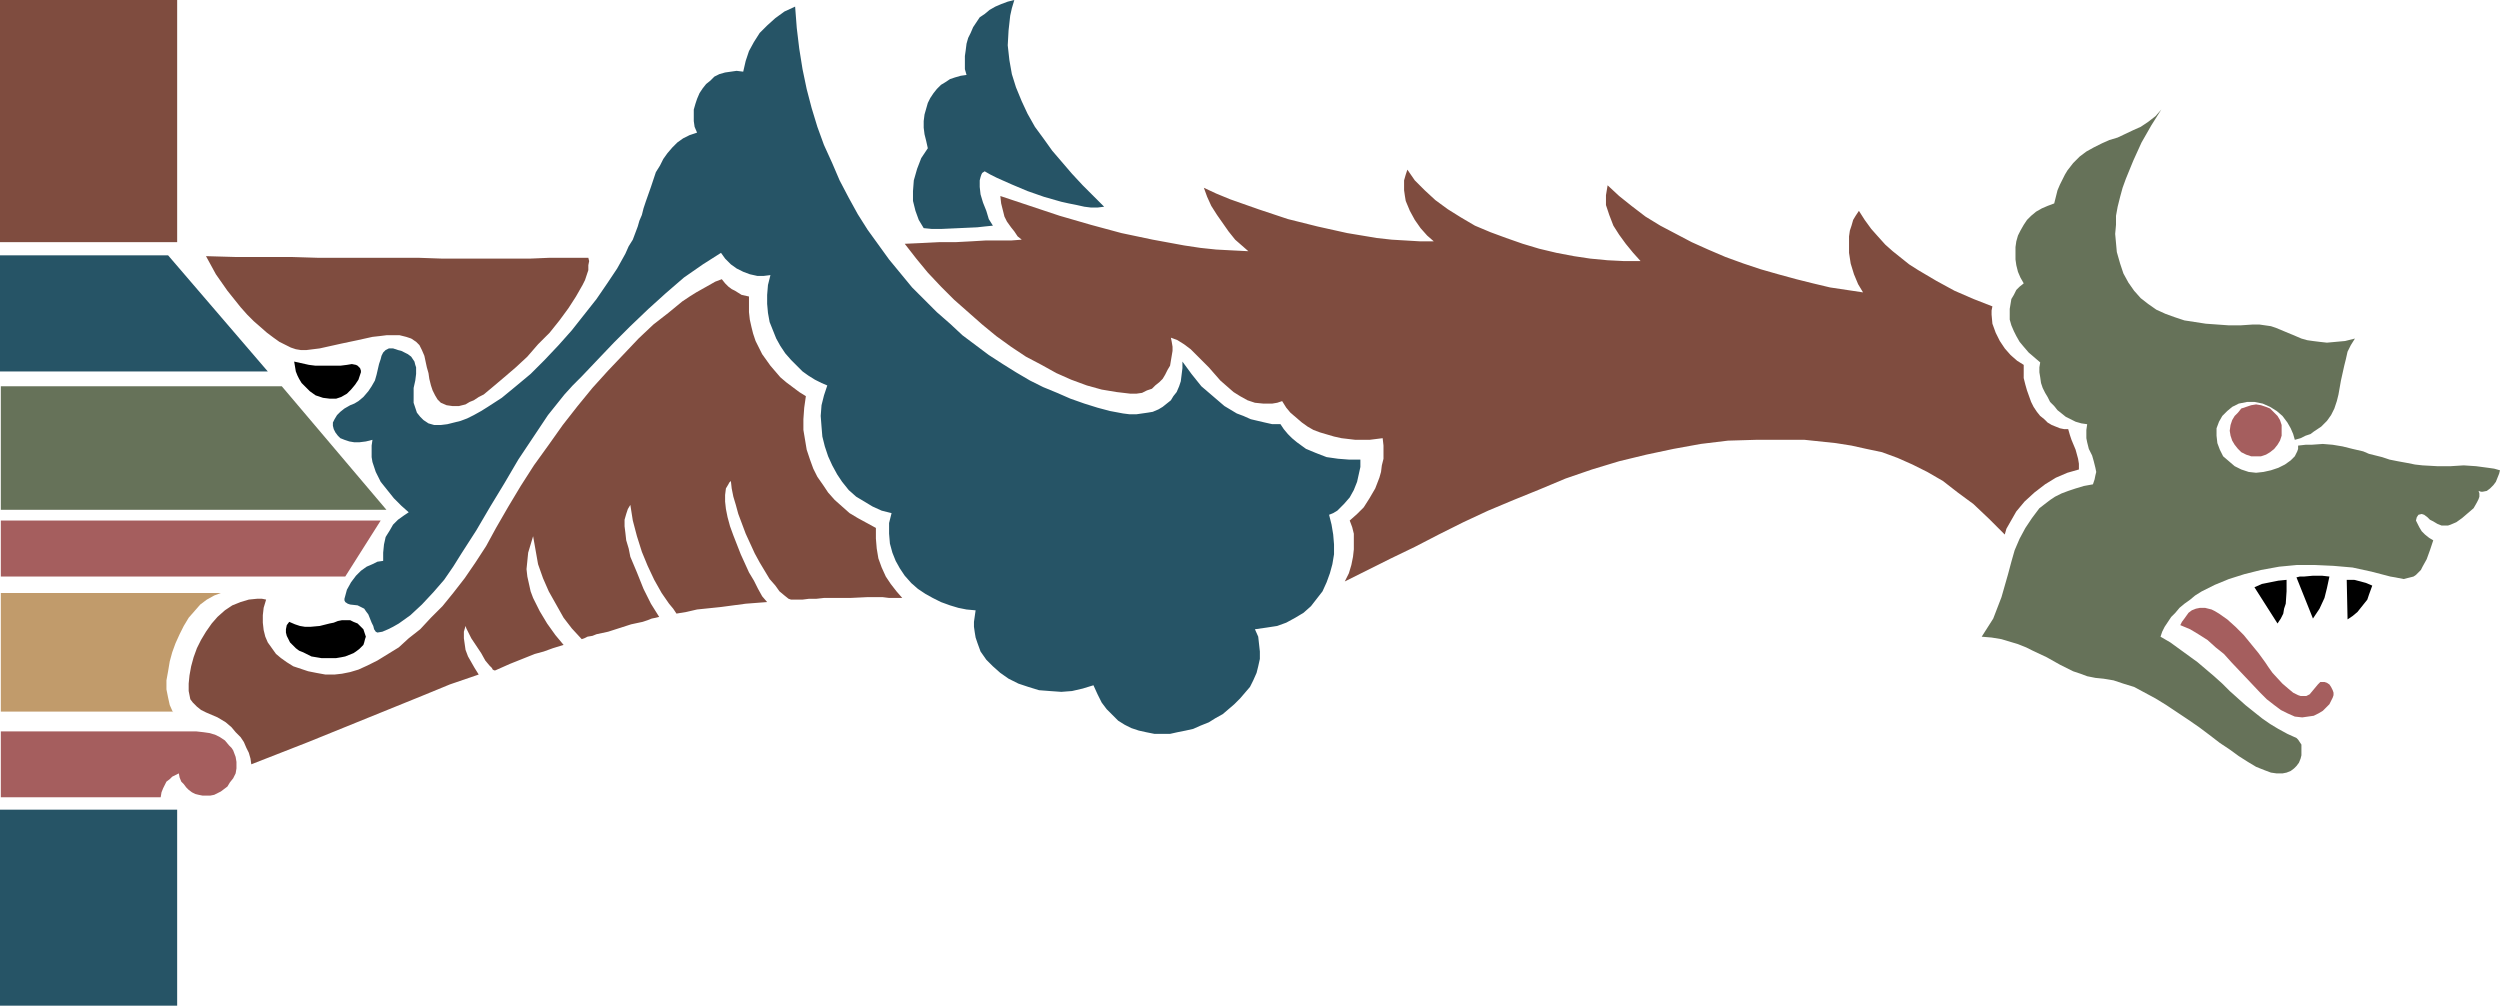
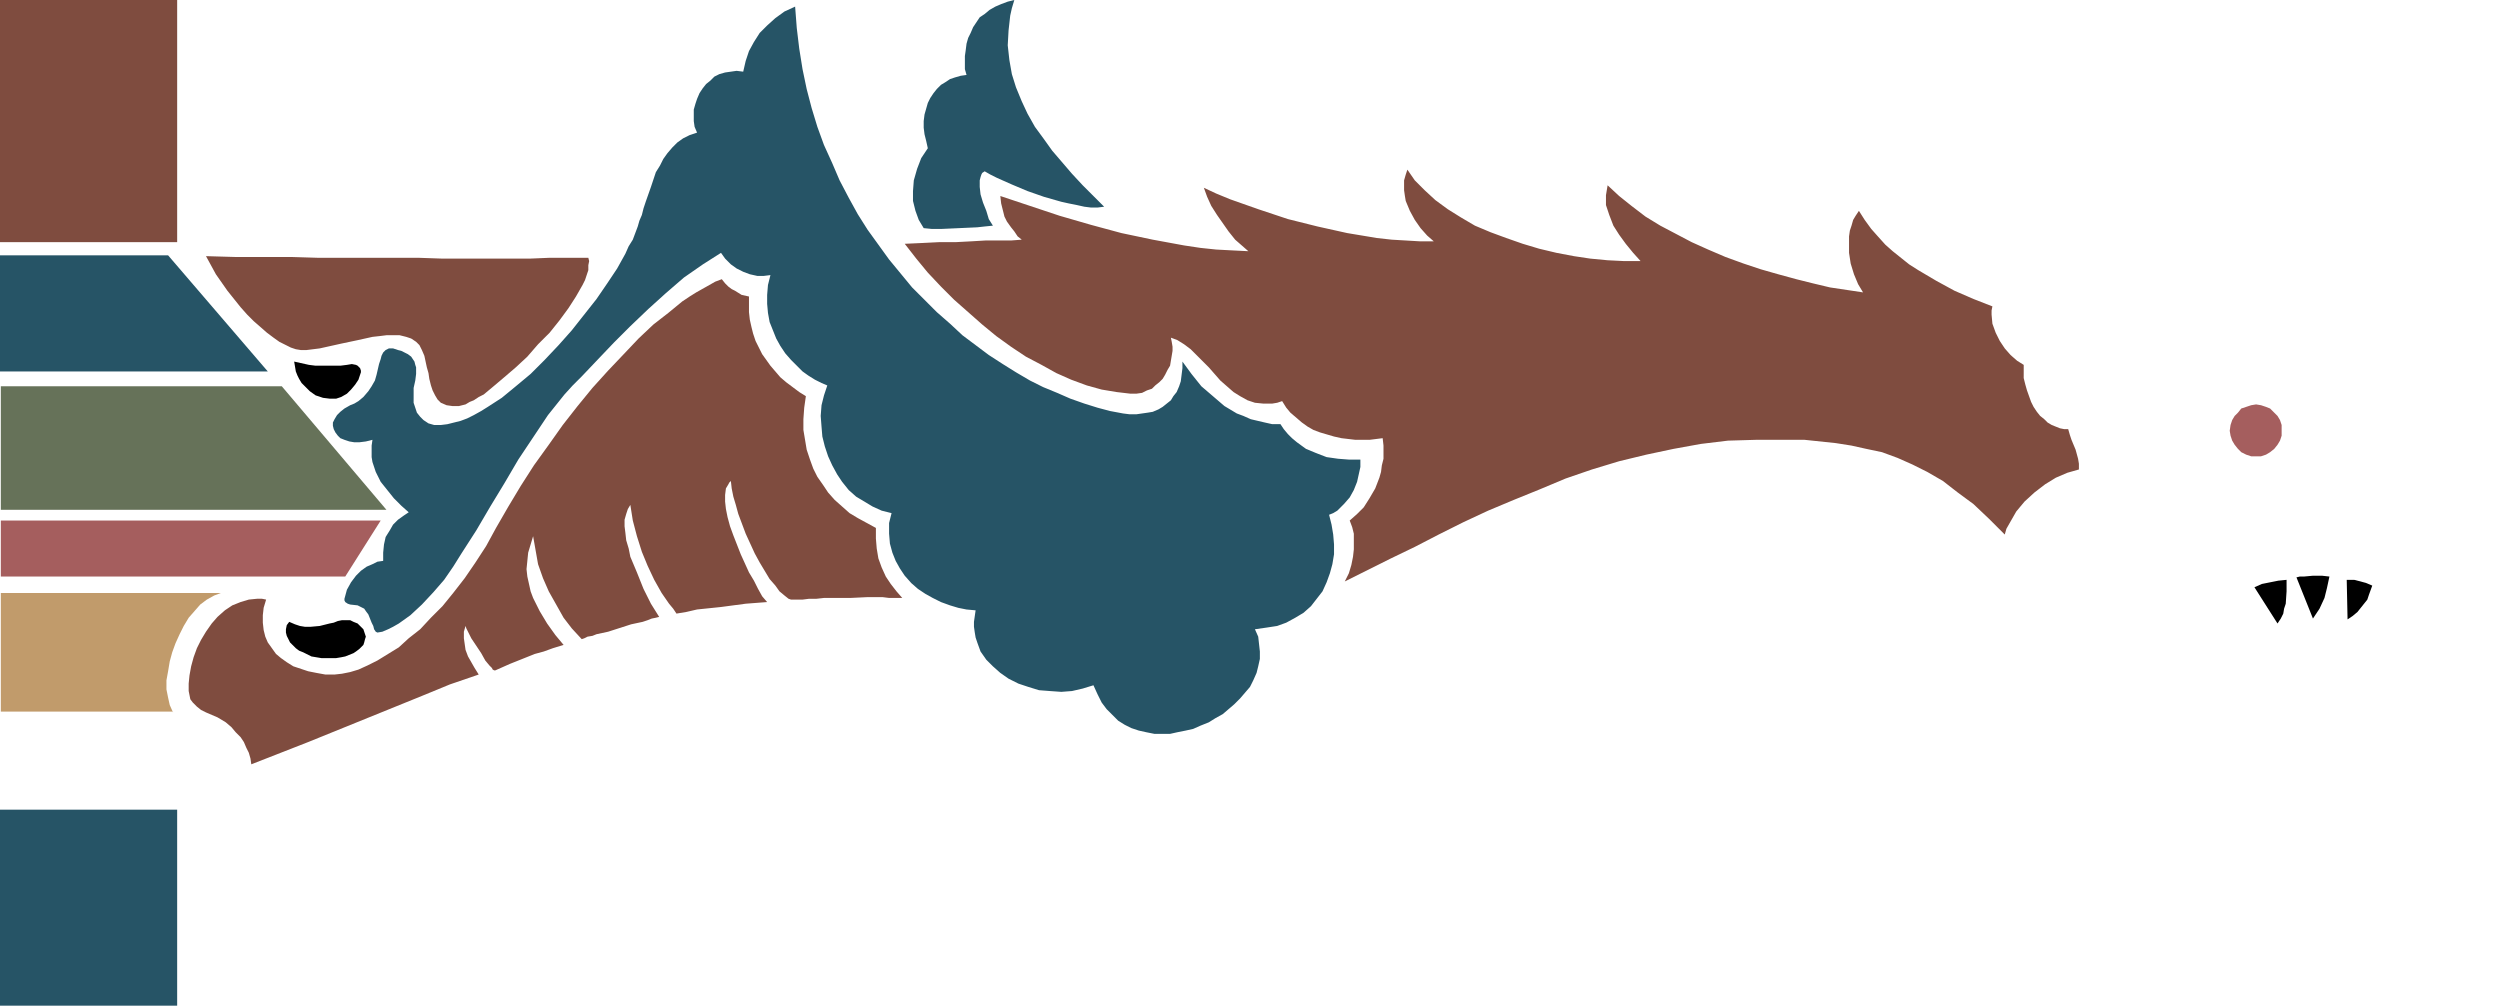
<svg xmlns="http://www.w3.org/2000/svg" xmlns:ns1="http://sodipodi.sourceforge.net/DTD/sodipodi-0.dtd" xmlns:ns2="http://www.inkscape.org/namespaces/inkscape" version="1.0" width="129.724mm" height="52.183mm" id="svg20" ns1:docname="Gargoyle 01.wmf">
  <ns1:namedview id="namedview20" pagecolor="#ffffff" bordercolor="#000000" borderopacity="0.25" ns2:showpageshadow="2" ns2:pageopacity="0.0" ns2:pagecheckerboard="0" ns2:deskcolor="#d1d1d1" ns2:document-units="mm" />
  <defs id="defs1">
    <pattern id="WMFhbasepattern" patternUnits="userSpaceOnUse" width="6" height="6" x="0" y="0" />
  </defs>
  <path style="fill:#c19b6b;fill-opacity:1;fill-rule:evenodd;stroke:none" d="M 0.162,116.301 H 43.309 l -1.293,0.485 -1.454,0.808 -1.293,0.969 -1.131,1.292 -1.131,1.292 -0.97,1.615 -0.808,1.615 -0.808,1.777 -0.646,1.777 -0.485,1.777 -0.323,1.938 -0.323,1.777 v 1.777 l 0.323,1.615 0.323,1.454 0.646,1.454 v -0.162 H 0.162 Z" id="path1" />
  <path style="fill:#265466;fill-opacity:1;fill-rule:evenodd;stroke:none" d="m 198.929,0 -0.485,1.615 -0.323,1.454 -0.162,1.454 -0.162,1.454 -0.162,2.908 0.323,2.908 0.485,2.746 0.808,2.584 1.131,2.746 1.131,2.423 1.454,2.584 1.778,2.423 1.616,2.261 1.939,2.261 1.939,2.261 2.101,2.261 4.202,4.2 -1.293,0.162 h -1.293 l -1.293,-0.162 -1.454,-0.323 -1.616,-0.323 -1.454,-0.323 -3.394,-0.969 -3.232,-1.131 -3.07,-1.292 -2.909,-1.292 -1.293,-0.646 -1.131,-0.646 -0.485,0.323 -0.162,0.323 -0.162,0.485 -0.162,0.646 v 1.292 l 0.162,1.454 0.485,1.615 0.646,1.615 0.485,1.615 0.808,1.292 -1.616,0.162 -1.454,0.162 -3.555,0.162 -3.555,0.162 h -1.778 l -1.616,-0.162 -0.97,-1.615 -0.646,-1.777 -0.485,-1.938 v -1.938 l 0.162,-2.1 0.646,-2.261 0.808,-2.1 0.646,-0.969 0.646,-0.969 -0.323,-1.454 -0.323,-1.292 -0.162,-1.292 v -1.292 l 0.162,-1.292 0.323,-1.131 0.323,-1.131 0.485,-0.969 0.646,-0.969 0.646,-0.808 0.808,-0.808 0.808,-0.485 0.97,-0.646 0.97,-0.323 1.131,-0.323 1.131,-0.162 -0.323,-1.131 v -1.292 -1.292 l 0.162,-1.131 0.162,-1.292 0.323,-1.131 0.485,-0.969 0.485,-1.131 0.646,-0.969 0.646,-0.969 0.97,-0.646 0.97,-0.808 1.131,-0.646 1.131,-0.485 1.293,-0.485 z" id="path2" />
  <path style="fill:#265466;fill-opacity:1;fill-rule:evenodd;stroke:none" d="M 0,50.074 V 72.85 H 52.52 L 32.966,50.074 Z" id="path3" />
  <path style="fill:#265466;fill-opacity:1;fill-rule:evenodd;stroke:none" d="M 34.744,197.228 H 0 v -38.444 h 34.744 z" id="path4" />
  <path style="fill:#265466;fill-opacity:1;fill-rule:evenodd;stroke:none" d="m 231.896,70.912 v 1.292 l -0.162,1.292 -0.162,1.292 -0.323,0.969 -0.485,1.131 -0.646,0.808 -0.485,0.808 -0.808,0.646 -0.808,0.646 -0.808,0.485 -1.131,0.485 -0.97,0.162 -1.131,0.162 -1.131,0.162 h -1.293 l -1.293,-0.162 -2.586,-0.485 -2.424,-0.646 -2.586,-0.808 -2.747,-0.969 -2.586,-1.131 -2.747,-1.131 -2.586,-1.292 -2.747,-1.615 -2.586,-1.615 -2.747,-1.777 -2.586,-1.938 -2.586,-1.938 -2.424,-2.261 -2.586,-2.261 -2.424,-2.423 -2.424,-2.423 -2.262,-2.746 -2.262,-2.746 -2.101,-2.908 -2.101,-2.908 -1.939,-3.069 -1.778,-3.231 -1.778,-3.392 -1.454,-3.392 -1.616,-3.554 -1.293,-3.554 -1.131,-3.715 -0.97,-3.715 -0.808,-3.877 -0.646,-4.038 -0.485,-4.038 -0.323,-4.2 -2.101,0.969 -1.778,1.292 -1.616,1.454 -1.454,1.454 -1.131,1.777 -0.97,1.777 -0.646,1.938 -0.485,2.1 -1.293,-0.162 -1.131,0.162 -1.131,0.162 -1.131,0.323 -0.97,0.485 -0.808,0.808 -0.808,0.646 -0.646,0.808 -0.646,0.969 -0.485,1.131 -0.323,0.969 -0.323,1.131 v 1.131 1.131 l 0.162,1.131 0.485,1.131 -1.454,0.485 -1.293,0.646 -1.131,0.808 -0.97,0.969 -0.97,1.131 -0.808,1.131 -0.646,1.292 -0.808,1.292 -0.97,2.908 -0.97,2.746 -0.485,1.454 -0.323,1.292 -0.485,1.131 -0.323,1.131 -0.485,1.292 -0.485,1.292 -0.808,1.292 -0.646,1.454 -1.616,2.908 -1.939,2.908 -2.101,3.069 -2.424,3.069 -2.424,3.069 -2.586,2.908 -2.747,2.908 -2.747,2.746 -2.909,2.423 -2.747,2.261 -2.747,1.777 -1.293,0.808 -1.454,0.808 -1.293,0.646 -1.293,0.485 -1.293,0.323 -1.293,0.323 -1.293,0.162 h -1.293 l -1.131,-0.323 -0.97,-0.646 -0.646,-0.646 -0.646,-0.808 -0.323,-0.969 -0.323,-0.969 V 77.534 76.08 l 0.323,-1.454 0.162,-1.292 v -1.292 l -0.162,-0.485 -0.162,-0.646 -0.323,-0.485 -0.323,-0.485 -0.646,-0.485 -0.646,-0.323 -0.646,-0.323 -0.646,-0.162 -0.485,-0.162 -0.485,-0.162 h -0.808 l -0.646,0.323 -0.485,0.485 -0.323,0.646 -0.162,0.646 -0.323,0.969 -0.485,2.1 -0.323,1.131 -0.646,1.131 -0.646,0.969 -0.97,1.131 -0.97,0.808 -0.808,0.485 -0.808,0.323 -1.131,0.646 -0.808,0.646 -0.646,0.646 -0.485,0.808 -0.323,0.646 v 0.646 l 0.162,0.646 0.323,0.646 0.485,0.646 0.485,0.485 0.808,0.323 0.97,0.323 0.97,0.162 h 0.97 l 1.293,-0.162 1.293,-0.323 -0.162,1.131 v 1.131 1.131 l 0.162,0.969 0.323,0.969 0.323,0.969 0.97,1.938 1.293,1.615 1.293,1.615 1.454,1.454 1.454,1.292 -0.97,0.646 -1.131,0.808 -0.97,0.969 -0.646,1.131 -0.808,1.292 -0.323,1.454 -0.162,1.615 v 1.615 l -1.131,0.162 -0.97,0.485 -1.131,0.485 -1.131,0.808 -0.97,0.969 -0.97,1.292 -0.808,1.454 -0.485,1.777 v 0.323 l 0.162,0.323 0.485,0.323 0.485,0.162 1.454,0.162 0.646,0.323 0.646,0.323 0.323,0.485 0.485,0.646 0.323,0.808 0.323,0.808 0.323,0.646 0.162,0.646 0.323,0.485 0.323,0.162 0.97,-0.162 1.131,-0.485 0.97,-0.485 1.131,-0.646 1.131,-0.808 1.131,-0.808 2.262,-2.1 2.262,-2.423 2.101,-2.423 1.778,-2.584 1.616,-2.584 2.909,-4.523 2.747,-4.684 2.747,-4.523 2.747,-4.684 2.909,-4.361 2.909,-4.361 3.232,-4.038 1.616,-1.777 1.778,-1.777 3.07,-3.231 3.232,-3.392 3.232,-3.231 3.555,-3.392 3.394,-3.069 3.555,-3.069 3.717,-2.584 1.778,-1.131 1.778,-1.131 0.808,1.131 1.131,1.131 1.131,0.808 1.293,0.646 1.293,0.485 1.454,0.323 h 1.293 l 1.293,-0.162 -0.485,1.938 -0.162,1.938 v 1.777 l 0.162,1.777 0.323,1.777 0.646,1.615 0.646,1.615 0.808,1.454 0.97,1.454 1.131,1.292 1.131,1.131 1.131,1.131 1.131,0.808 1.293,0.808 1.293,0.646 1.131,0.485 -0.646,1.938 -0.485,1.938 -0.162,2.1 0.162,2.1 0.162,1.938 0.485,1.938 0.646,1.938 0.808,1.777 0.97,1.777 0.97,1.454 1.293,1.615 1.454,1.292 1.616,0.969 1.616,0.969 1.778,0.808 1.939,0.485 -0.485,1.938 v 2.1 l 0.162,1.938 0.485,1.777 0.646,1.615 0.808,1.454 0.97,1.454 1.293,1.454 1.293,1.131 1.454,0.969 1.454,0.808 1.616,0.808 1.778,0.646 1.616,0.485 1.616,0.323 1.778,0.162 -0.162,1.131 -0.162,1.131 v 0.969 l 0.162,1.131 0.162,0.969 0.323,0.969 0.646,1.777 1.131,1.615 1.293,1.292 1.454,1.292 1.616,1.131 1.939,0.969 1.939,0.646 2.101,0.646 2.101,0.162 2.262,0.162 2.101,-0.162 2.101,-0.485 2.101,-0.646 0.808,1.777 0.808,1.615 0.97,1.292 1.131,1.131 1.131,1.131 1.293,0.808 1.293,0.646 1.454,0.485 1.454,0.323 1.616,0.323 h 1.454 1.616 l 1.454,-0.323 1.616,-0.323 1.454,-0.323 1.454,-0.646 1.616,-0.646 1.293,-0.808 1.454,-0.808 1.131,-0.969 1.131,-0.969 1.131,-1.131 0.97,-1.131 0.97,-1.131 0.646,-1.292 0.646,-1.454 0.323,-1.292 0.323,-1.454 v -1.454 l -0.162,-1.454 -0.162,-1.454 -0.646,-1.454 2.262,-0.323 2.101,-0.323 1.778,-0.646 1.778,-0.969 1.616,-0.969 1.454,-1.292 1.131,-1.454 1.131,-1.454 0.808,-1.777 0.646,-1.777 0.485,-1.777 0.323,-1.938 v -1.938 l -0.162,-1.938 -0.323,-1.938 -0.485,-1.938 0.808,-0.323 0.808,-0.485 0.646,-0.646 0.646,-0.646 1.131,-1.292 0.808,-1.454 0.646,-1.615 0.323,-1.454 0.323,-1.454 v -1.454 h -2.262 l -2.101,-0.162 -2.262,-0.323 -2.101,-0.808 -1.939,-0.808 -1.778,-1.292 -0.97,-0.808 -0.808,-0.808 -0.808,-0.969 -0.646,-0.969 h -1.616 l -1.454,-0.323 -2.747,-0.646 -1.454,-0.646 -1.293,-0.485 -2.424,-1.454 -2.262,-1.938 -2.262,-1.938 -1.939,-2.423 z" id="path5" />
  <path style="fill:#667259;fill-opacity:1;fill-rule:evenodd;stroke:none" d="M 0.162,75.757 H 55.267 l 20.523,24.229 H 0.162 Z" id="path6" />
-   <path style="fill:#667259;fill-opacity:1;fill-rule:evenodd;stroke:none" d="m 450.055,86.257 -0.323,-1.131 -0.485,-1.131 -0.646,-1.131 -0.97,-1.292 -1.131,-0.969 -1.293,-0.808 -1.454,-0.646 -0.808,-0.162 -0.808,-0.162 h -1.454 l -1.616,0.323 -1.293,0.646 -0.97,0.808 -0.97,0.969 -0.646,1.131 -0.485,1.292 v 1.454 l 0.162,1.454 0.485,1.292 0.646,1.292 1.131,0.969 1.131,0.969 1.293,0.646 1.454,0.485 1.454,0.162 1.454,-0.162 1.454,-0.323 1.454,-0.485 1.293,-0.646 1.131,-0.808 0.808,-0.808 0.485,-0.969 0.162,-0.485 V 87.388 l 1.454,-0.162 h 1.131 l 2.262,-0.162 1.939,0.162 1.939,0.323 1.939,0.485 2.101,0.485 1.131,0.485 2.586,0.646 1.454,0.485 1.616,0.323 1.778,0.323 1.616,0.323 1.454,0.162 2.909,0.162 h 2.586 l 2.586,-0.162 2.424,0.162 2.424,0.323 1.131,0.162 1.131,0.323 -0.162,0.646 -0.323,0.808 -0.323,0.808 -0.485,0.646 -0.646,0.646 -0.646,0.485 -0.808,0.162 h -0.323 l -0.485,-0.162 0.162,0.485 v 0.646 l -0.162,0.485 -0.323,0.646 -0.646,1.131 -1.131,0.969 -1.131,0.969 -1.131,0.808 -1.131,0.485 -0.485,0.162 h -0.323 -0.97 l -0.808,-0.323 -0.808,-0.485 -0.646,-0.323 -0.485,-0.485 -0.646,-0.485 -0.485,-0.162 -0.646,0.162 -0.323,0.485 -0.162,0.646 0.323,0.646 0.323,0.646 0.485,0.808 0.646,0.646 0.808,0.646 0.808,0.485 -0.646,1.938 -0.646,1.777 -0.808,1.454 -0.323,0.646 -0.485,0.485 -0.485,0.485 -0.485,0.323 -0.646,0.162 -0.646,0.162 -0.646,0.162 -0.808,-0.162 -0.808,-0.162 -0.97,-0.162 -3.717,-0.969 -3.717,-0.808 -3.717,-0.323 -3.555,-0.162 h -3.717 l -3.394,0.323 -3.555,0.646 -3.232,0.808 -3.07,0.969 -2.747,1.131 -2.586,1.292 -1.293,0.808 -0.97,0.808 -1.131,0.808 -0.97,0.808 -0.808,0.969 -0.808,0.808 -0.646,0.969 -0.646,0.969 -0.485,0.969 -0.323,0.969 1.939,1.131 1.778,1.292 1.778,1.292 1.778,1.292 3.232,2.746 1.616,1.454 1.454,1.454 3.07,2.746 3.232,2.584 1.616,1.131 1.616,0.969 1.778,0.969 1.778,0.808 0.323,0.323 0.323,0.485 0.323,0.485 v 0.646 0.646 0.808 l -0.162,0.646 -0.323,0.808 -0.485,0.646 -0.485,0.485 -0.646,0.485 -0.808,0.323 -0.808,0.162 h -1.131 l -1.131,-0.162 -1.293,-0.485 -1.616,-0.646 -1.616,-0.969 -1.778,-1.131 -1.778,-1.292 -1.939,-1.292 -2.101,-1.615 -1.939,-1.454 -2.101,-1.454 -4.363,-2.908 -2.101,-1.292 -2.101,-1.131 -2.101,-1.131 -2.101,-0.646 -1.939,-0.646 -1.939,-0.323 -1.616,-0.162 -1.616,-0.323 -1.293,-0.485 -1.454,-0.485 -2.586,-1.292 -2.586,-1.454 -2.747,-1.292 -1.293,-0.646 -1.616,-0.646 -1.616,-0.485 -1.616,-0.485 -1.939,-0.323 -1.939,-0.162 1.131,-1.777 1.131,-1.777 0.808,-2.1 0.808,-2.1 1.293,-4.523 0.646,-2.423 0.646,-2.261 0.97,-2.261 1.131,-2.1 1.293,-1.938 1.454,-1.938 2.101,-1.615 0.97,-0.646 1.293,-0.646 1.293,-0.485 1.454,-0.485 1.616,-0.485 1.778,-0.323 0.323,-0.969 0.162,-0.808 0.162,-0.646 -0.162,-0.808 -0.323,-1.292 -0.323,-1.131 -0.646,-1.292 -0.323,-1.292 -0.162,-0.808 v -0.808 -0.808 l 0.162,-1.131 -1.131,-0.162 -1.131,-0.323 -0.97,-0.485 -0.97,-0.485 -0.808,-0.646 -0.808,-0.646 -0.646,-0.808 -0.808,-0.808 -0.485,-0.969 -0.485,-0.808 -0.485,-0.969 -0.323,-0.969 -0.162,-1.131 -0.162,-0.969 v -0.969 l 0.162,-0.969 -1.131,-0.969 -1.131,-0.969 -0.97,-1.131 -0.808,-0.969 -0.646,-1.131 -0.485,-0.969 -0.485,-1.131 -0.323,-1.131 v -0.969 -1.131 l 0.162,-0.969 0.162,-0.969 0.485,-0.808 0.485,-0.969 0.646,-0.646 0.808,-0.646 -0.646,-1.131 -0.485,-1.131 -0.323,-1.292 -0.162,-1.131 V 49.751 48.459 l 0.162,-1.131 0.323,-1.131 0.485,-0.969 0.646,-1.131 0.646,-0.969 0.808,-0.808 0.97,-0.808 1.131,-0.646 1.131,-0.485 1.293,-0.485 0.323,-1.292 0.323,-1.292 0.485,-1.131 0.485,-0.969 0.485,-0.969 0.485,-0.808 1.131,-1.454 1.293,-1.292 1.293,-0.969 1.454,-0.808 1.616,-0.808 1.454,-0.646 1.616,-0.485 3.07,-1.454 1.454,-0.646 1.454,-0.969 1.454,-1.131 1.131,-1.292 -1.939,3.069 -1.939,3.392 -1.616,3.554 -1.454,3.554 -0.646,1.777 -0.485,1.777 -0.485,1.938 -0.323,1.777 v 1.777 l -0.162,1.777 0.162,1.777 0.162,1.777 0.646,2.261 0.646,1.938 0.97,1.777 1.131,1.615 1.293,1.454 1.454,1.131 1.616,1.131 1.778,0.808 1.778,0.646 1.939,0.646 2.101,0.323 2.101,0.323 2.262,0.162 2.262,0.162 h 2.262 l 2.424,-0.162 h 1.293 l 1.131,0.162 1.131,0.162 0.97,0.323 1.939,0.808 1.939,0.808 1.131,0.485 1.131,0.323 1.131,0.162 1.293,0.162 1.454,0.162 1.778,-0.162 1.778,-0.162 1.939,-0.485 -0.808,1.292 -0.646,1.292 -0.323,1.454 -0.323,1.292 -0.646,2.908 -0.485,2.746 -0.323,1.292 -0.485,1.454 -0.646,1.292 -0.808,1.131 -1.131,1.131 -1.454,0.969 -0.646,0.485 -0.97,0.323 -0.97,0.485 z" id="path7" />
  <path style="fill:#000000;fill-opacity:1;fill-rule:evenodd;stroke:none" d="m 57.691,70.912 1.454,0.323 1.454,0.323 1.293,0.162 h 1.293 1.939 0.808 0.808 l 1.293,-0.162 0.97,-0.162 0.808,0.162 0.323,0.162 0.323,0.323 0.162,0.162 0.162,0.485 v 0.323 l -0.162,0.485 -0.323,0.969 -0.646,0.969 -0.808,0.969 -0.808,0.808 -1.131,0.646 -0.97,0.323 h -1.293 l -1.293,-0.162 -1.454,-0.485 -1.131,-0.808 -1.131,-1.131 -0.485,-0.485 -0.485,-0.808 -0.323,-0.646 -0.323,-0.808 -0.162,-0.969 z" id="path8" />
  <path style="fill:#000000;fill-opacity:1;fill-rule:evenodd;stroke:none" d="m 56.722,121.955 1.131,0.485 0.97,0.323 0.97,0.162 h 1.131 l 1.778,-0.162 1.939,-0.485 0.808,-0.162 0.808,-0.323 0.808,-0.162 h 0.808 0.808 l 0.646,0.323 0.808,0.323 0.646,0.646 0.485,0.485 0.162,0.485 0.162,0.485 0.162,0.485 -0.162,0.485 -0.162,0.646 -0.162,0.485 -0.485,0.485 -0.323,0.323 -0.646,0.485 -0.485,0.323 -0.808,0.323 -0.808,0.323 -0.808,0.162 -0.97,0.162 h -0.97 -1.939 l -1.939,-0.323 -1.616,-0.808 -0.808,-0.323 -0.646,-0.485 -0.646,-0.646 -0.485,-0.485 -0.323,-0.646 -0.323,-0.646 -0.162,-0.646 v -0.646 l 0.162,-0.808 z" id="path9" />
  <path style="fill:#000000;fill-opacity:1;fill-rule:evenodd;stroke:none" d="m 460.236,113.717 h 1.454 l 1.293,0.323 1.131,0.323 1.131,0.485 -0.646,1.777 -0.323,0.969 -0.646,0.808 -0.646,0.808 -0.646,0.808 -0.97,0.808 -0.97,0.646 z" id="path10" />
  <path style="fill:#000000;fill-opacity:1;fill-rule:evenodd;stroke:none" d="m 456.843,113.071 -1.454,-0.162 h -1.778 l -1.778,0.162 h -0.808 l -0.646,0.162 3.232,8.076 0.646,-0.969 0.646,-0.969 0.97,-2.1 0.485,-1.938 z" id="path11" />
  <path style="fill:#000000;fill-opacity:1;fill-rule:evenodd;stroke:none" d="m 442.137,115.171 1.454,-0.646 1.616,-0.323 1.616,-0.323 1.616,-0.162 v 2.261 l -0.162,2.423 -0.323,0.969 -0.162,0.969 -0.485,0.969 -0.646,0.969 z" id="path12" />
  <path style="fill:#a55e5e;fill-opacity:1;fill-rule:evenodd;stroke:none" d="M 0.162,102.087 H 74.659 l -6.949,10.984 H 0.162 Z" id="path13" />
-   <path style="fill:#a55e5e;fill-opacity:1;fill-rule:evenodd;stroke:none" d="m 0.162,143.438 v 12.922 H 31.512 l 0.162,-0.969 0.323,-0.808 0.323,-0.646 0.323,-0.646 0.646,-0.485 0.485,-0.485 0.646,-0.323 0.646,-0.323 0.162,0.808 0.323,0.808 0.485,0.485 0.485,0.646 0.485,0.485 0.646,0.485 0.646,0.323 0.646,0.162 0.808,0.162 h 1.454 l 0.808,-0.162 0.646,-0.323 0.646,-0.323 0.646,-0.485 0.646,-0.485 0.485,-0.808 0.646,-0.808 0.485,-0.969 0.162,-0.969 v -1.292 l -0.162,-0.969 -0.485,-1.292 -0.323,-0.485 -0.485,-0.485 -0.808,-0.969 -0.97,-0.646 -0.97,-0.485 -1.131,-0.323 -1.131,-0.162 -1.454,-0.162 h -3.717 z" id="path14" />
-   <path style="fill:#a55e5e;fill-opacity:1;fill-rule:evenodd;stroke:none" d="m 427.593,122.601 0.323,-0.646 0.485,-0.646 0.808,-1.131 0.646,-0.485 0.808,-0.323 0.808,-0.162 h 0.97 l 0.646,0.162 0.646,0.162 0.646,0.323 0.808,0.485 1.616,1.131 1.616,1.454 1.616,1.615 1.454,1.777 1.454,1.777 1.293,1.777 0.646,0.969 0.808,1.131 1.939,2.1 1.131,0.969 0.97,0.808 0.97,0.485 0.485,0.162 h 0.485 0.646 l 0.646,-0.323 0.808,-0.969 0.808,-0.969 0.485,-0.485 h 0.323 0.485 l 0.485,0.162 0.485,0.323 0.323,0.485 0.323,0.646 0.162,0.485 v 0.485 l -0.162,0.485 -0.323,0.646 -0.323,0.646 -0.646,0.646 -0.646,0.646 -0.808,0.485 -0.97,0.485 -1.131,0.162 -1.131,0.162 -1.454,-0.162 -1.454,-0.646 -1.293,-0.646 -1.293,-0.969 -1.454,-1.131 -1.293,-1.292 -2.747,-2.908 -2.909,-3.069 -1.454,-1.615 -1.616,-1.292 -1.616,-1.454 -1.778,-1.131 -1.616,-0.969 z" id="path15" />
  <path style="fill:#a55e5e;fill-opacity:1;fill-rule:evenodd;stroke:none" d="m 442.46,79.311 0.97,0.162 0.97,0.323 0.808,0.323 0.808,0.808 0.646,0.646 0.485,0.808 0.323,0.969 v 1.131 0.969 l -0.323,0.969 -0.485,0.808 -0.646,0.808 -0.808,0.646 -0.808,0.485 -0.97,0.323 h -0.97 -0.97 l -0.97,-0.323 -0.97,-0.485 -0.646,-0.646 -0.646,-0.808 -0.485,-0.808 -0.323,-0.969 -0.162,-0.969 0.162,-1.131 0.323,-0.969 0.485,-0.808 0.646,-0.646 0.646,-0.808 0.97,-0.323 0.97,-0.323 z" id="path16" />
  <path style="fill:#7f4c3f;fill-opacity:1;fill-rule:evenodd;stroke:none" d="m 158.045,77.696 -0.323,2.261 -0.162,2.261 v 2.1 l 0.323,1.938 0.323,1.938 0.646,1.938 0.646,1.777 0.808,1.615 1.131,1.615 0.97,1.454 1.293,1.454 1.454,1.292 1.454,1.292 1.616,0.969 1.778,0.969 1.778,0.969 v 2.1 l 0.162,1.938 0.323,1.938 0.646,1.777 0.808,1.777 0.97,1.454 1.131,1.454 1.131,1.292 h -0.646 -0.808 -1.131 l -1.293,-0.162 h -2.909 l -3.394,0.162 h -3.394 -1.778 l -1.454,0.162 h -1.454 l -1.293,0.162 h -1.131 -0.808 -0.323 l -0.485,-0.162 -0.808,-0.646 -0.97,-0.808 -0.808,-1.131 -1.131,-1.292 -0.97,-1.615 -0.97,-1.615 -0.97,-1.777 -1.778,-3.877 -1.454,-3.877 -0.485,-1.777 -0.485,-1.615 -0.323,-1.615 -0.162,-1.454 -0.323,0.323 -0.162,0.323 -0.485,0.808 -0.162,1.292 v 1.292 l 0.162,1.454 0.323,1.615 0.485,1.777 0.646,1.777 1.454,3.715 1.616,3.554 0.97,1.615 0.808,1.615 0.808,1.454 0.97,1.131 -2.101,0.162 -2.101,0.162 -4.848,0.646 -4.686,0.485 -2.101,0.485 -1.939,0.323 -0.646,-0.969 -0.808,-0.969 -1.454,-2.1 -1.454,-2.584 -1.293,-2.746 -1.131,-2.746 -0.97,-3.069 -0.808,-3.069 -0.485,-3.069 -0.485,0.808 -0.323,0.969 -0.323,1.131 v 1.292 l 0.162,1.292 0.162,1.454 0.485,1.615 0.323,1.615 1.293,3.069 1.293,3.231 1.454,2.908 0.808,1.292 0.808,1.292 -0.646,0.162 -0.808,0.162 -0.808,0.323 -0.97,0.323 -2.262,0.485 -4.525,1.454 -2.262,0.485 -0.808,0.323 -0.97,0.162 -0.646,0.323 -0.485,0.162 -1.939,-2.1 -1.616,-2.1 -1.454,-2.584 -1.454,-2.584 -1.131,-2.584 -0.97,-2.746 -0.485,-2.746 -0.485,-2.746 -0.485,1.615 -0.485,1.615 -0.162,1.615 -0.162,1.615 0.162,1.454 0.323,1.454 0.323,1.454 0.485,1.292 0.646,1.292 0.646,1.292 1.454,2.423 1.616,2.261 0.808,0.969 0.808,0.969 -2.101,0.646 -1.778,0.646 -1.778,0.485 -1.616,0.646 -3.232,1.292 -2.909,1.292 h -0.162 l -0.323,-0.162 -0.162,-0.323 -0.485,-0.485 -0.808,-0.969 -0.808,-1.454 -1.939,-2.908 -0.646,-1.292 -0.323,-0.646 -0.162,-0.485 -0.323,1.131 v 1.292 l 0.162,1.131 0.162,1.131 0.485,1.292 0.646,1.131 0.646,1.131 0.808,1.292 -5.656,1.938 -5.494,2.261 -11.15,4.523 -11.15,4.523 -11.15,4.361 -0.162,-1.131 -0.323,-1.131 -0.485,-0.969 -0.485,-1.131 -0.646,-0.969 -0.97,-0.969 -0.808,-0.969 -1.131,-0.969 -0.808,-0.485 -0.808,-0.485 -1.131,-0.485 -1.131,-0.485 -0.97,-0.485 -0.808,-0.646 -0.808,-0.808 -0.485,-0.646 -0.323,-1.615 v -1.454 l 0.162,-1.615 0.323,-1.777 0.485,-1.777 0.646,-1.777 0.808,-1.615 0.97,-1.615 1.131,-1.615 1.131,-1.292 1.454,-1.292 1.454,-0.969 1.616,-0.646 1.616,-0.485 1.616,-0.162 h 0.97 l 0.808,0.162 -0.485,1.615 -0.162,1.454 v 1.454 l 0.162,1.454 0.323,1.292 0.485,1.131 0.808,1.131 0.808,1.131 0.97,0.808 1.131,0.808 1.293,0.808 1.454,0.485 1.454,0.485 1.616,0.323 1.778,0.323 h 1.778 l 1.454,-0.162 1.616,-0.323 1.616,-0.485 1.778,-0.808 1.939,-0.969 2.101,-1.292 2.101,-1.292 1.939,-1.777 2.262,-1.777 2.101,-2.261 2.262,-2.261 2.101,-2.584 2.262,-2.908 2.101,-3.069 2.101,-3.231 1.939,-3.554 2.424,-4.2 2.424,-4.038 2.586,-4.038 2.909,-4.038 2.747,-3.877 2.909,-3.715 2.909,-3.554 3.07,-3.392 3.07,-3.231 2.909,-3.069 2.909,-2.746 2.909,-2.261 2.747,-2.261 1.454,-0.969 1.293,-0.808 2.586,-1.454 1.131,-0.646 1.293,-0.485 0.646,0.808 0.646,0.646 0.646,0.485 0.646,0.323 1.293,0.808 1.454,0.323 v 1.615 1.454 l 0.162,1.454 0.323,1.454 0.323,1.292 0.485,1.454 0.646,1.292 0.646,1.292 0.808,1.131 0.808,1.131 0.97,1.131 0.97,1.131 1.131,0.969 1.293,0.969 1.293,0.969 z" id="path17" />
  <path style="fill:#7f4c3f;fill-opacity:1;fill-rule:evenodd;stroke:none" d="m 177.437,47.813 2.262,2.908 2.262,2.746 2.586,2.746 2.586,2.584 2.747,2.423 2.747,2.423 2.747,2.261 2.909,2.1 2.909,1.938 3.07,1.615 2.909,1.615 2.909,1.292 3.07,1.131 2.909,0.808 2.909,0.485 2.747,0.323 h 1.131 l 1.131,-0.162 0.97,-0.485 0.97,-0.323 0.646,-0.646 0.808,-0.646 0.646,-0.646 0.485,-0.808 0.485,-0.969 0.485,-0.808 0.162,-0.969 0.162,-0.969 0.162,-0.969 V 68.004 l -0.162,-0.969 -0.162,-0.808 1.293,0.485 1.293,0.808 1.293,0.969 1.131,1.131 2.424,2.423 2.262,2.584 1.293,1.131 1.293,1.131 1.293,0.808 1.454,0.808 1.454,0.485 1.616,0.162 h 0.97 0.808 l 0.97,-0.162 0.97,-0.323 0.808,1.292 0.808,0.969 1.131,0.969 1.131,0.969 1.131,0.808 1.131,0.646 1.293,0.485 2.747,0.808 1.454,0.323 2.747,0.323 h 2.747 l 1.293,-0.162 1.293,-0.162 0.162,1.454 v 1.292 1.292 l -0.323,1.292 -0.162,1.292 -0.323,1.131 -0.808,2.1 -1.131,1.938 -1.131,1.777 -1.293,1.292 -1.454,1.292 0.485,1.292 0.323,1.292 v 1.454 1.615 l -0.162,1.454 -0.323,1.615 -0.485,1.615 -0.808,1.615 4.525,-2.261 4.525,-2.261 4.686,-2.261 4.686,-2.423 4.848,-2.423 4.848,-2.261 5.01,-2.1 5.171,-2.1 5.01,-2.1 5.171,-1.777 5.333,-1.615 5.333,-1.292 5.333,-1.131 5.333,-0.969 5.333,-0.646 5.494,-0.162 h 6.464 3.07 l 3.07,0.323 3.07,0.323 3.07,0.485 2.909,0.646 3.07,0.646 3.07,1.131 2.909,1.292 2.909,1.454 3.07,1.777 2.909,2.261 3.07,2.261 3.07,2.908 1.454,1.454 1.616,1.615 0.323,-1.131 0.646,-1.131 0.646,-1.131 0.646,-1.131 1.616,-1.938 1.939,-1.777 2.101,-1.615 2.101,-1.292 2.262,-0.969 2.262,-0.646 v -1.131 l -0.162,-0.969 -0.485,-1.777 -0.808,-1.938 -0.323,-0.969 -0.323,-1.131 h -0.808 l -0.808,-0.162 -0.808,-0.323 -0.808,-0.323 -0.808,-0.485 -0.646,-0.646 -0.808,-0.646 -0.646,-0.808 -0.646,-0.969 -0.485,-0.969 -0.808,-2.261 -0.323,-1.131 -0.323,-1.292 V 72.85 71.558 l -1.293,-0.808 -1.293,-1.131 -1.131,-1.292 -0.97,-1.454 -0.808,-1.615 -0.646,-1.777 -0.162,-1.777 v -0.808 l 0.162,-0.808 -3.717,-1.454 -3.717,-1.615 -3.555,-1.938 -3.555,-2.1 -1.778,-1.131 -1.616,-1.292 -1.616,-1.292 -1.454,-1.292 -1.454,-1.615 -1.293,-1.454 -1.293,-1.777 -1.131,-1.777 -0.646,0.969 -0.485,0.808 -0.323,1.131 -0.323,0.969 -0.162,1.131 v 0.969 2.261 l 0.323,2.1 0.646,2.1 0.808,1.938 0.97,1.615 -3.232,-0.485 -3.232,-0.485 -3.394,-0.808 -3.232,-0.808 -3.555,-0.969 -3.394,-0.969 -3.394,-1.131 -3.555,-1.292 -3.394,-1.454 -3.232,-1.454 -3.07,-1.615 -3.07,-1.615 -2.909,-1.777 -2.747,-2.1 -2.424,-1.938 -2.262,-2.1 -0.162,0.969 -0.162,0.969 v 0.969 0.969 l 0.323,0.969 0.323,0.969 0.808,2.1 1.131,1.777 1.293,1.777 1.454,1.777 1.454,1.615 h -3.232 l -3.232,-0.162 -3.394,-0.323 -3.232,-0.485 -3.394,-0.646 -3.394,-0.808 -3.232,-0.969 -3.232,-1.131 -3.07,-1.131 -3.07,-1.292 -2.747,-1.615 -2.586,-1.615 -2.424,-1.777 -2.101,-1.938 -1.939,-1.938 -1.454,-2.1 -0.323,0.969 -0.323,1.131 v 0.969 0.969 l 0.162,1.131 0.162,0.969 0.808,1.938 0.97,1.777 1.131,1.615 1.293,1.454 1.293,1.131 h -2.747 l -2.747,-0.162 -2.747,-0.162 -2.909,-0.323 -2.909,-0.485 -2.909,-0.485 -5.818,-1.292 -5.818,-1.454 -5.818,-1.938 -5.494,-1.938 -2.747,-1.131 -2.424,-1.131 0.646,1.777 0.808,1.777 1.131,1.777 1.131,1.615 1.131,1.615 1.293,1.615 1.293,1.131 1.293,1.131 -3.232,-0.162 -3.07,-0.162 -3.07,-0.323 -3.232,-0.485 -6.141,-1.131 -6.141,-1.292 -5.979,-1.615 -6.141,-1.777 -5.818,-1.938 -5.818,-1.938 0.162,1.454 0.323,1.292 0.323,1.292 0.485,0.969 0.808,1.131 0.646,0.808 0.646,0.969 0.808,0.646 -2.101,0.162 h -2.424 -2.586 l -2.747,0.162 -3.07,0.162 h -3.232 l -3.232,0.162 z" id="path18" />
  <path style="fill:#7f4c3f;fill-opacity:1;fill-rule:evenodd;stroke:none" d="M 0,0 H 34.744 V 47.49 H 0 Z" id="path19" />
  <path style="fill:#7f4c3f;fill-opacity:1;fill-rule:evenodd;stroke:none" d="m 90.011,79.634 0.646,-0.162 0.646,-0.162 0.808,-0.485 0.808,-0.323 0.97,-0.646 0.97,-0.485 0.97,-0.808 0.97,-0.808 2.101,-1.777 2.262,-1.938 2.262,-2.1 2.101,-2.423 2.262,-2.261 1.939,-2.423 1.778,-2.423 1.454,-2.261 0.646,-1.131 0.646,-1.131 0.485,-0.969 0.323,-0.969 0.323,-0.969 v -0.969 l 0.162,-0.808 -0.162,-0.646 h -3.717 -3.878 l -3.878,0.162 H 86.779 L 82.093,50.559 H 77.406 72.558 67.549 62.378 l -5.333,-0.162 h -5.494 -5.494 l -5.656,-0.162 0.97,1.777 0.97,1.777 1.131,1.615 1.131,1.615 2.586,3.231 1.293,1.454 1.293,1.292 1.293,1.131 1.293,1.131 1.293,0.969 1.131,0.808 1.293,0.646 0.97,0.485 0.97,0.323 0.97,0.162 h 1.131 l 1.293,-0.162 1.293,-0.162 1.454,-0.323 2.909,-0.646 3.07,-0.646 2.909,-0.646 1.454,-0.162 1.293,-0.162 h 1.454 1.131 l 1.293,0.323 0.97,0.323 0.97,0.646 0.646,0.646 0.485,0.969 0.485,1.131 0.485,2.261 0.323,1.131 0.162,1.131 0.323,1.292 0.323,0.969 0.485,0.969 0.485,0.808 0.646,0.646 1.131,0.485 1.131,0.162 h 0.646 z" id="path20" />
</svg>